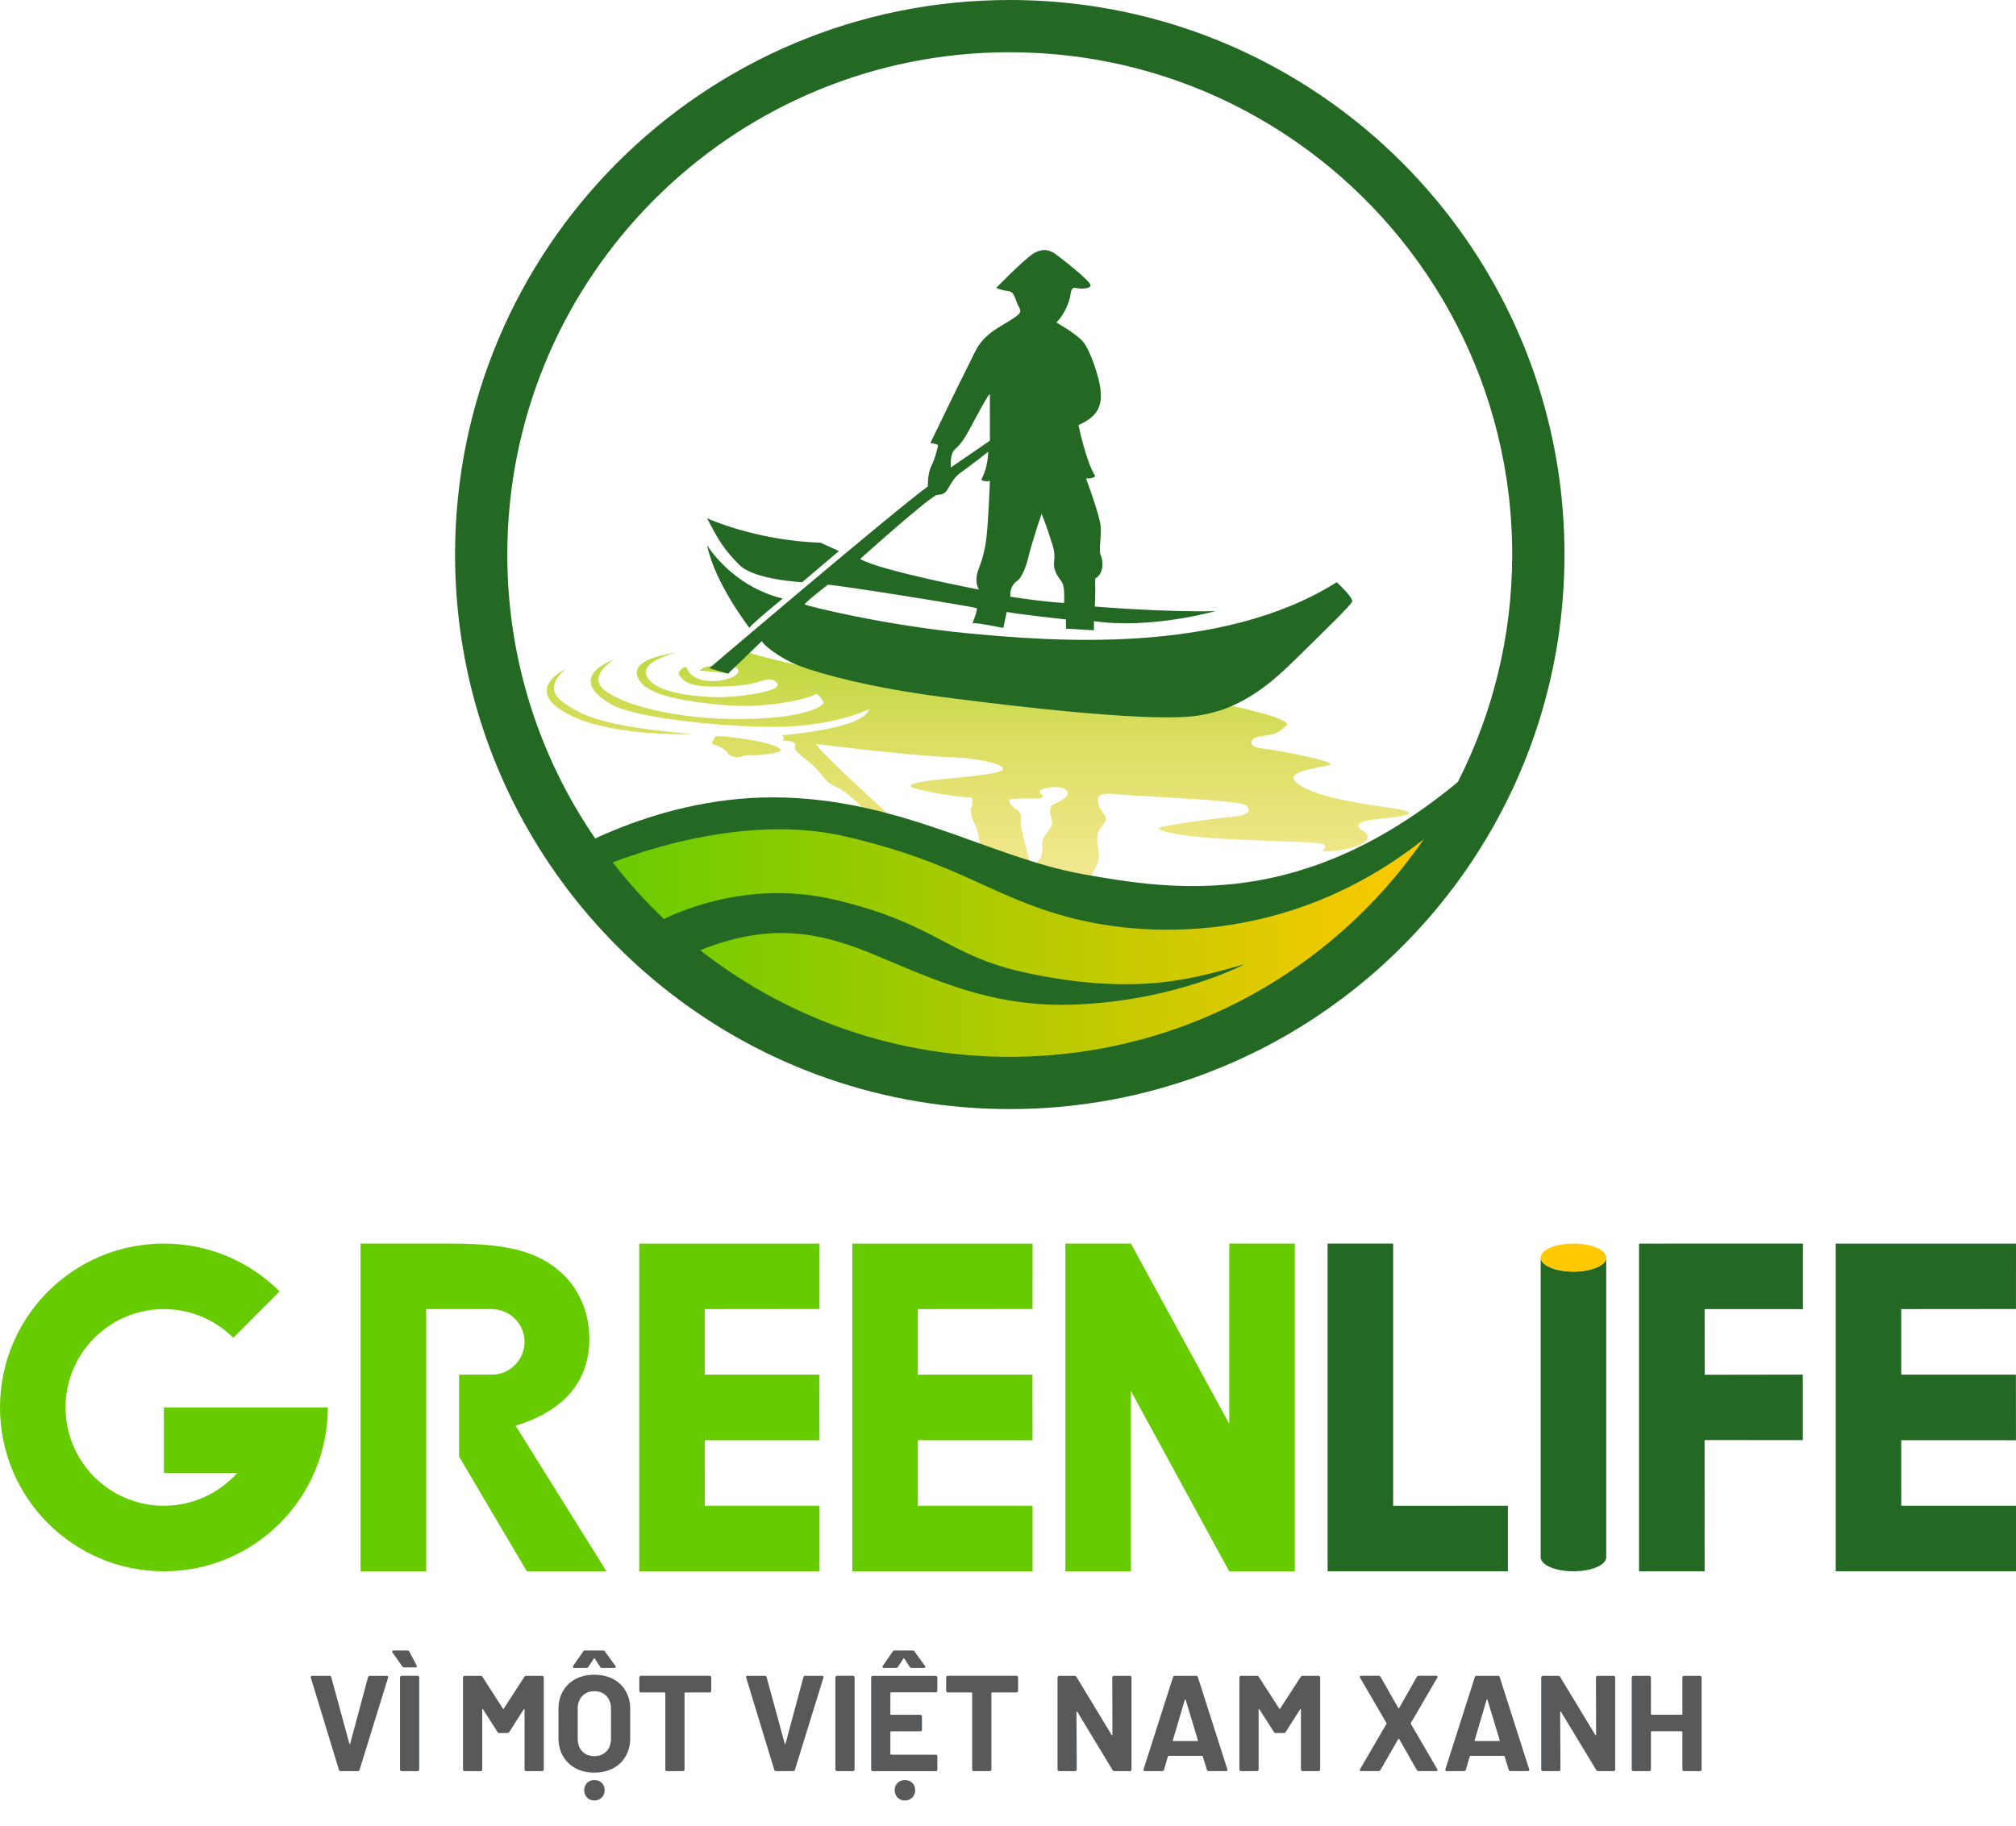
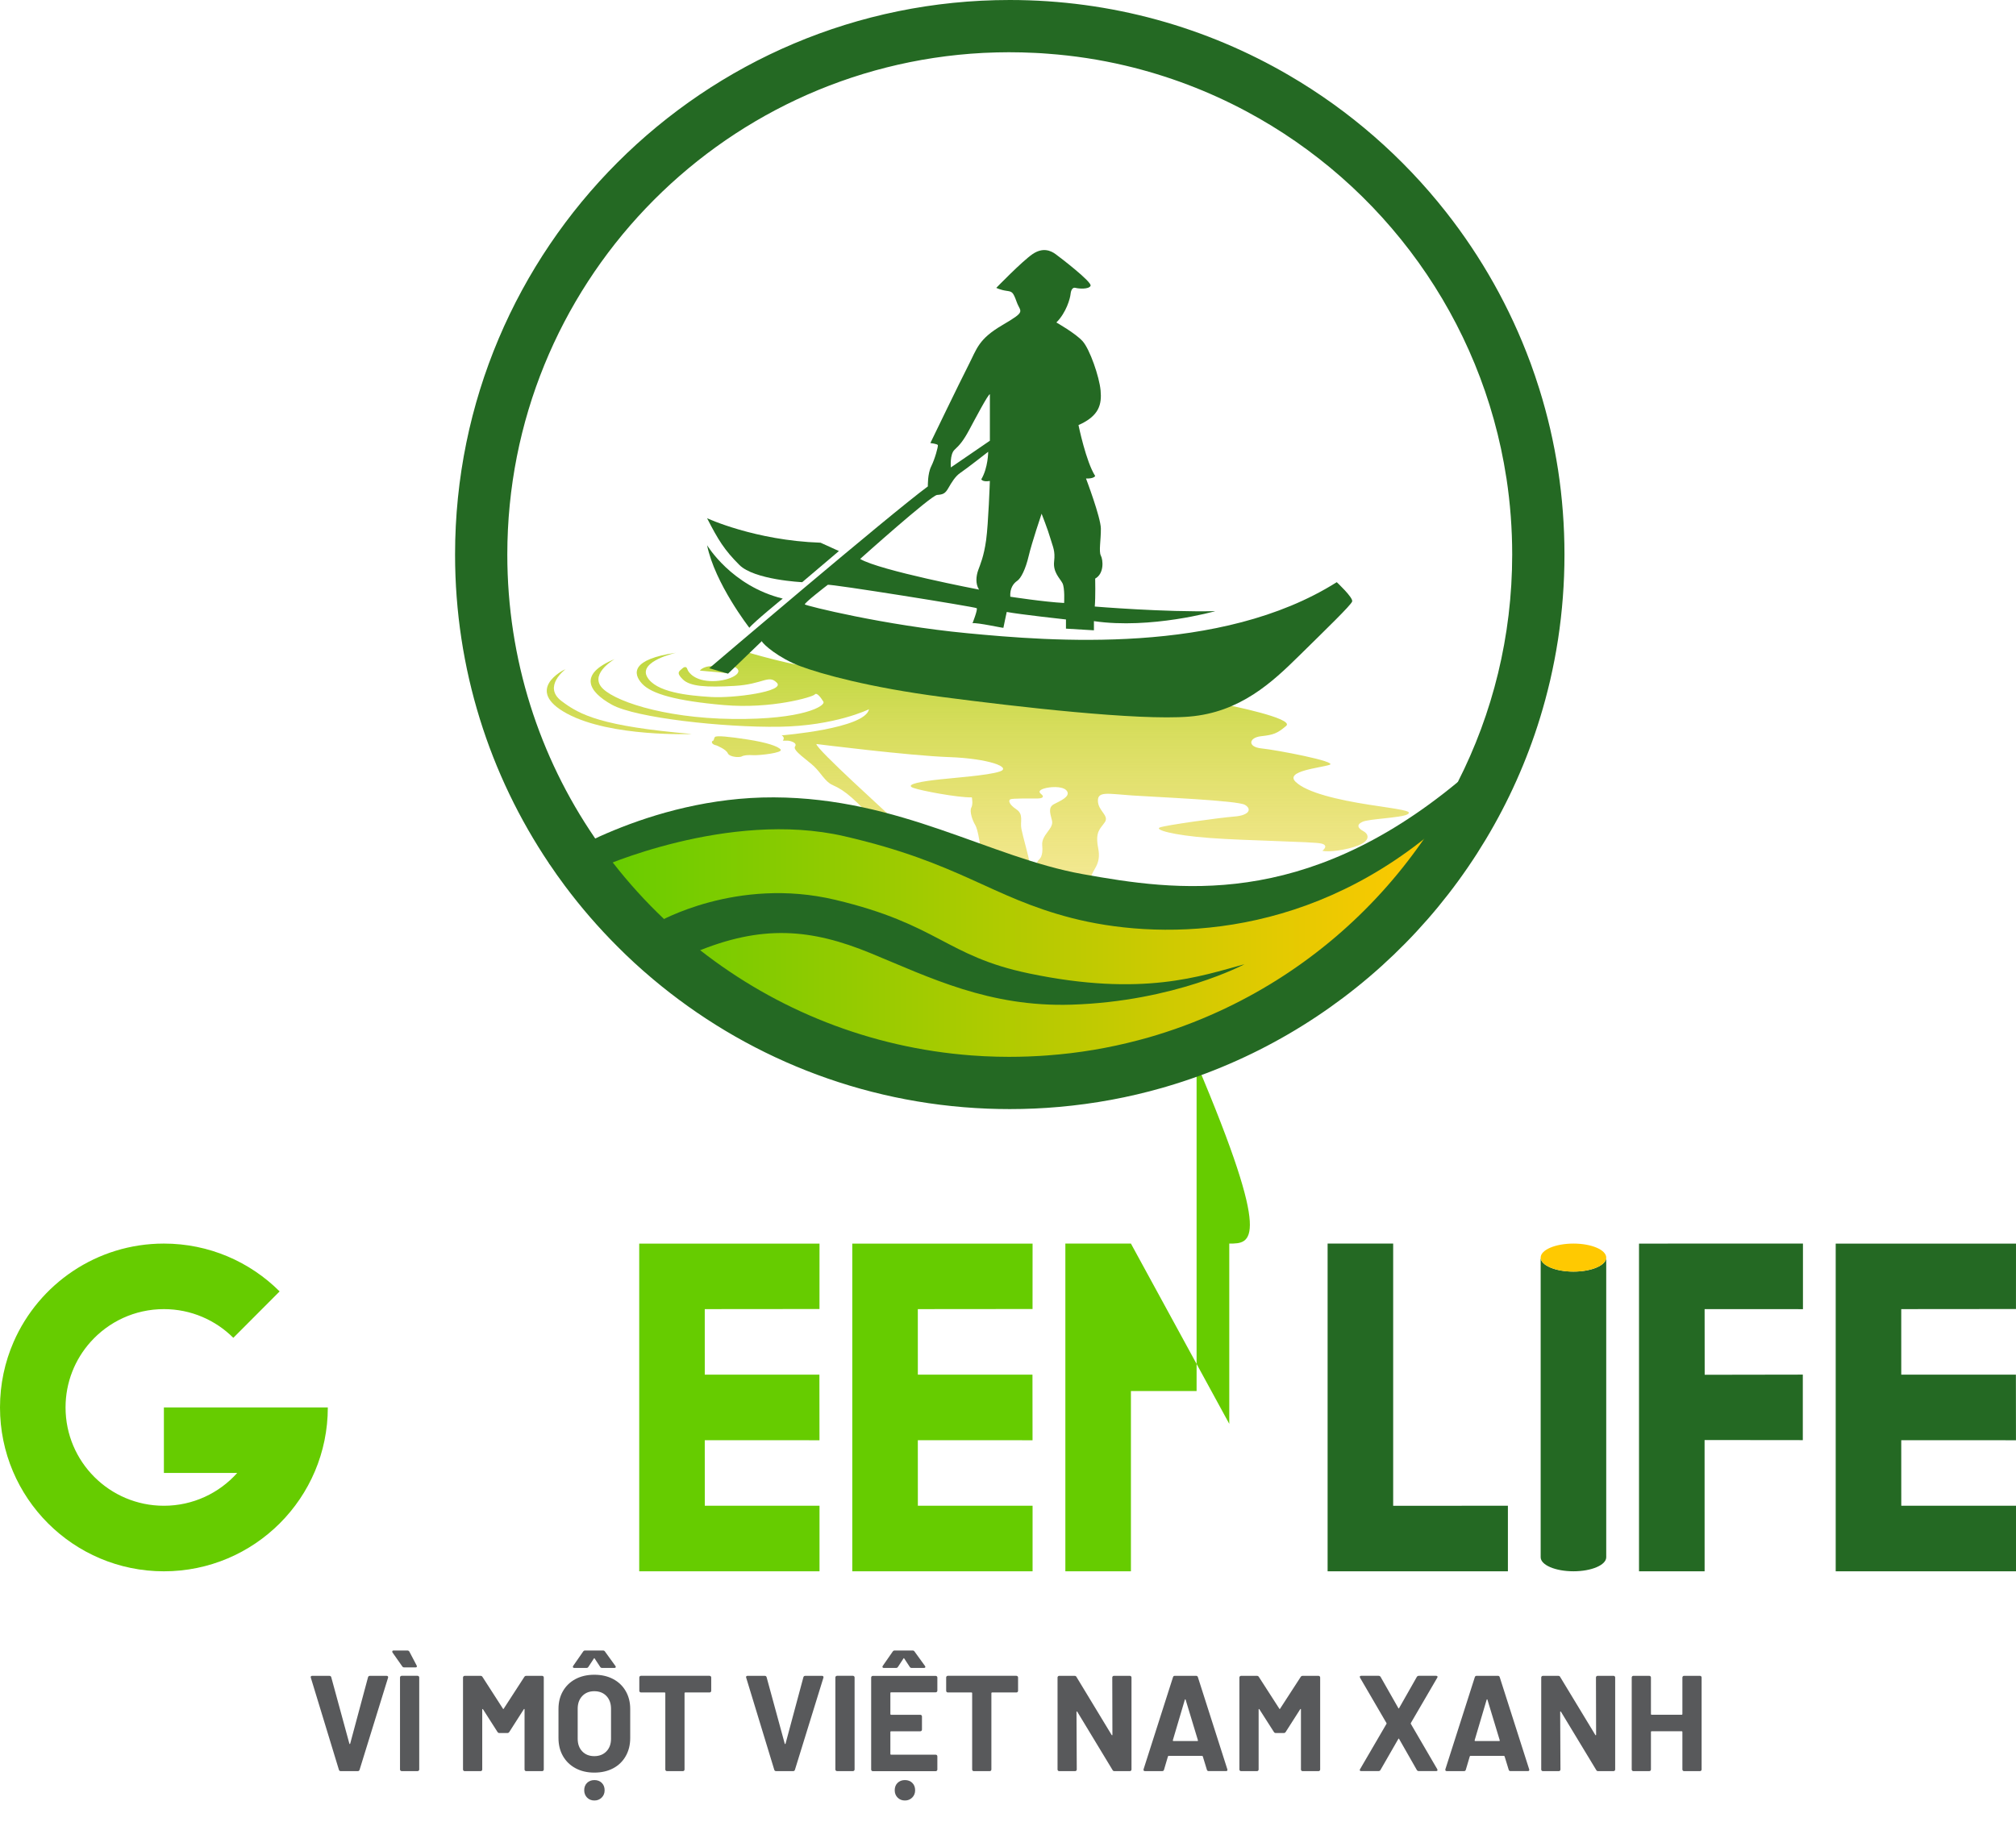
<svg xmlns="http://www.w3.org/2000/svg" version="1.1" id="Layer_1" x="0px" y="0px" viewBox="0 0 1124.19 1018.47" style="enable-background:new 0 0 1124.19 1018.47;" xml:space="preserve">
  <style type="text/css"> .st0{fill:#FFFFFF;} .st1{fill:#78993D;} .st2{fill:#246923;} .st3{fill:#FFC901;} .st4{fill:#66CC00;} .st5{fill:url(#SVGID_1_);} .st6{fill:url(#SVGID_00000028302793305318944140000011335408435908107168_);} .st7{fill:url(#SVGID_00000089541584776351451100000014444044723170130050_);} .st8{fill:url(#SVGID_00000001633571814328211300000009949794880075121318_);} .st9{fill:url(#SVGID_00000169547363210710250020000012251358144442628784_);} .st10{fill:none;} .st11{fill:url(#SVGID_00000069373807484148264420000007650839577118343599_);} .st12{fill:url(#SVGID_00000045621110722699631080000002813983663220027819_);} .st13{fill:url(#SVGID_00000158020685480944505350000012990642254120149652_);} .st14{fill:url(#SVGID_00000002383005064232419090000000395572189557919131_);} .st15{fill:url(#SVGID_00000115487242994545553920000003588501556940981386_);} .st16{fill:url(#SVGID_00000131360461623833332080000008327398419410820261_);} .st17{fill:url(#SVGID_00000065765589114279804870000012188958849205141666_);} .st18{fill:#58595B;} .st19{fill:url(#SVGID_00000101069133905690330050000003683363357405161132_);} .st20{fill:url(#SVGID_00000012470100781334561970000013809643971090741928_);} .st21{fill:url(#SVGID_00000126298311128284230140000017052433500623577993_);} .st22{fill:url(#SVGID_00000069384941148570098110000010740748727993138316_);} .st23{fill:url(#SVGID_00000072241178227962979030000001707715372571897241_);} .st24{fill:url(#SVGID_00000052072796478856062140000011505370067675232143_);} .st25{fill:url(#SVGID_00000132793747318328172410000017516809461565785244_);} .st26{fill:url(#SVGID_00000009584452707274734460000002262964159307437449_);} .st27{fill:url(#SVGID_00000179631734670076400440000015690563590272415934_);} .st28{fill:url(#SVGID_00000096023253950141032110000014667993871015561097_);} .st29{fill:url(#SVGID_00000165221695592270798720000014973687485898117297_);} .st30{fill:url(#SVGID_00000103259523535132225030000008892855495355633793_);} .st31{fill:none;stroke:#000000;stroke-width:2;stroke-miterlimit:10;} .st32{fill:#FFFFFF;stroke:#231F20;stroke-width:2;stroke-miterlimit:10;} .st33{fill:url(#SVGID_00000033346606483091173520000010681024132778474901_);} .st34{fill:url(#SVGID_00000146487125111407681610000013199766427425247917_);} .st35{fill:url(#SVGID_00000134947244781933722930000013874030660391679881_);} .st36{fill:url(#SVGID_00000179627765930258135010000016889464758573861772_);} .st37{fill:url(#SVGID_00000142878194849180664640000002778909470072163253_);} .st38{fill:url(#SVGID_00000182512334616770919630000007550564045627868829_);} .st39{fill:url(#SVGID_00000117648689173605381740000012327174777100554427_);} .st40{fill:url(#SVGID_00000112617034812697894900000005374994685322592914_);} .st41{fill:url(#SVGID_00000084524487870165705700000010902023628084394895_);} .st42{fill:url(#SVGID_00000042013853827916575800000003121076048808617398_);} .st43{fill:url(#SVGID_00000116233379811800366450000004473792324083208613_);} .st44{fill:url(#SVGID_00000023255356635010247920000005330148625294748595_);} .st45{fill:url(#SVGID_00000093880370169333291130000003032445461778217899_);} .st46{fill:url(#SVGID_00000057122063092346267770000008408709085942189744_);} .st47{fill:url(#SVGID_00000152224032145082433840000001873701145614391696_);} .st48{fill:url(#SVGID_00000135650701902106993630000000505761451483396227_);} .st49{fill:#231F20;} .st50{fill:url(#SVGID_00000010269246096221030230000017818619324684065705_);} .st51{fill:url(#SVGID_00000142175692635495675120000001343570643545806253_);} .st52{fill:url(#SVGID_00000164495372051746168640000016200942194151263649_);} .st53{fill:url(#SVGID_00000072267991484925139740000002205682618136601784_);} .st54{fill:url(#SVGID_00000024691011901042390770000014867465290922514612_);} .st55{fill:url(#SVGID_00000075125021576949589890000016258746984953950116_);} .st56{fill:url(#SVGID_00000116233664165078710640000001340842497805617577_);} .st57{fill:url(#SVGID_00000036970377702546681680000006932977990415797144_);} .st58{fill:url(#SVGID_00000018227767753032865160000002635473149312492715_);} .st59{fill:url(#SVGID_00000036973953940057081800000008396763963848561030_);} .st60{fill:url(#SVGID_00000116199577810100477900000001141981032614520196_);} .st61{fill:url(#SVGID_00000067943465748023951040000007113353761198507399_);} .st62{fill:url(#SVGID_00000075146815604183897660000015134093800774403244_);} .st63{fill:url(#SVGID_00000144307380874496543830000014709617421136827834_);} .st64{fill:url(#SVGID_00000042731147511873815690000009399509260195573633_);} .st65{fill:url(#SVGID_00000155861505187004834680000014857818963087698363_);} .st66{fill:url(#SVGID_00000088828035116025846750000000772334390291133345_);} .st67{fill:url(#SVGID_00000010276009825140392780000002529693078543145633_);} .st68{fill:url(#SVGID_00000087408686799129201840000013103934427064990882_);} .st69{fill:url(#SVGID_00000012442622812852052320000015554300686687930263_);} .st70{fill:url(#SVGID_00000065793707197918437420000014153765479701878944_);} .st71{fill:url(#SVGID_00000007407194166941556420000010576679425912291735_);} .st72{fill:url(#SVGID_00000083770726830128460490000015350002970257927613_);} .st73{fill:url(#SVGID_00000051365317790021954610000015934040702837391507_);} .st74{fill:url(#SVGID_00000090984148755669947390000007025560703347370159_);} .st75{fill:url(#SVGID_00000026848716198900330400000017493617127415441819_);} .st76{fill:url(#SVGID_00000145056446090975279050000010278429827282787727_);} .st77{fill:url(#SVGID_00000152223340217735123610000006137801814718670768_);} .st78{fill:url(#SVGID_00000132069767143953025310000002902886202387136181_);} .st79{fill:url(#SVGID_00000074434470909648565110000013216393564335700889_);} .st80{fill:url(#SVGID_00000140701834512018096550000008610333729031460486_);} .st81{fill:url(#SVGID_00000092436507003679967760000017176969997751517586_);} .st82{fill:url(#SVGID_00000086657101121650817900000005929316073829364917_);} .st83{fill:url(#SVGID_00000077321469501597028270000004689851464377665940_);} .st84{fill:url(#SVGID_00000122707084441989612060000003245437160385809070_);} .st85{fill:url(#SVGID_00000070815724468237593310000005895191153198037666_);} .st86{fill:url(#SVGID_00000000915331104241063180000003439754511272873659_);} .st87{fill:url(#SVGID_00000171697740562854382910000015661785393686274179_);} .st88{fill:url(#SVGID_00000005978386467461267080000002072954493769626533_);} .st89{fill:url(#SVGID_00000129192580493768915650000013061065803549237898_);} .st90{fill:url(#SVGID_00000039853228290892376260000014156553303512685990_);} .st91{fill:url(#SVGID_00000046336184280700224910000009690218410433668780_);} .st92{fill:url(#SVGID_00000037670327795495638420000004919053061804214438_);} .st93{fill:url(#SVGID_00000010313012082785596790000015343781494542944435_);} .st94{fill:url(#SVGID_00000165201230587924437060000011132656128586353329_);} .st95{fill:url(#SVGID_00000175313473986102810660000011284177881380769968_);} .st96{fill:#78993D;stroke:#FFFFFF;stroke-width:10;stroke-linecap:round;stroke-linejoin:round;stroke-miterlimit:10;} .st97{fill:#246923;stroke:#FFFFFF;stroke-width:12;stroke-linecap:round;stroke-linejoin:round;stroke-miterlimit:10;} .st98{fill:#FFC901;stroke:#FFFFFF;stroke-width:12;stroke-linecap:round;stroke-linejoin:round;stroke-miterlimit:10;} .st99{fill:#66CC00;stroke:#FFFFFF;stroke-width:12;stroke-linecap:round;stroke-linejoin:round;stroke-miterlimit:10;} </style>
  <g>
    <g>
      <path class="st18" d="M188.98,987.14l-15.64-51.32l-0.08-0.3c0-0.51,0.28-0.76,0.83-0.76h9.57c0.56,0,0.91,0.25,1.06,0.76 l10.1,37.05c0.05,0.15,0.13,0.23,0.23,0.23s0.18-0.08,0.23-0.23l9.95-37.05c0.15-0.51,0.5-0.76,1.06-0.76h9.34 c0.3,0,0.53,0.1,0.68,0.3c0.15,0.2,0.18,0.46,0.08,0.76l-15.87,51.32c-0.15,0.51-0.48,0.76-0.99,0.76h-9.57 C189.46,987.9,189.13,987.64,188.98,987.14z" />
      <path class="st18" d="M232.48,929.44c0,0.41-0.25,0.61-0.76,0.61h-6.38c-0.46,0-0.81-0.2-1.06-0.61l-5.39-7.67 c-0.1-0.15-0.15-0.33-0.15-0.53c0-0.4,0.25-0.61,0.76-0.61h7.67c0.5,0,0.88,0.23,1.14,0.68l4.02,7.67 C232.42,929.19,232.48,929.34,232.48,929.44z M223.33,987.63c-0.18-0.18-0.27-0.39-0.27-0.65v-51.32c0-0.25,0.09-0.47,0.27-0.65 c0.18-0.18,0.39-0.27,0.65-0.27h8.88c0.25,0,0.47,0.09,0.65,0.27c0.18,0.18,0.27,0.39,0.27,0.65v51.32c0,0.25-0.09,0.47-0.27,0.65 c-0.18,0.18-0.39,0.27-0.65,0.27h-8.88C223.72,987.9,223.5,987.81,223.33,987.63z" />
      <path class="st18" d="M293.43,934.76h8.88c0.25,0,0.47,0.09,0.65,0.27c0.18,0.18,0.27,0.39,0.27,0.65v51.32 c0,0.25-0.09,0.47-0.27,0.65c-0.18,0.18-0.39,0.27-0.65,0.27h-8.88c-0.25,0-0.47-0.09-0.65-0.27c-0.18-0.18-0.27-0.39-0.27-0.65 v-33.48c0-0.2-0.05-0.3-0.15-0.3s-0.2,0.08-0.3,0.23l-8.05,12.6c-0.25,0.41-0.61,0.61-1.06,0.61h-4.48c-0.46,0-0.81-0.2-1.06-0.61 l-8.05-12.6c-0.1-0.15-0.2-0.21-0.3-0.19c-0.1,0.03-0.15,0.14-0.15,0.34v33.4c0,0.25-0.09,0.47-0.27,0.65 c-0.18,0.18-0.39,0.27-0.65,0.27h-8.88c-0.25,0-0.47-0.09-0.65-0.27c-0.18-0.18-0.27-0.39-0.27-0.65v-51.32 c0-0.25,0.09-0.47,0.27-0.65c0.18-0.18,0.39-0.27,0.65-0.27H268c0.46,0,0.81,0.2,1.06,0.61l11.39,17.69c0.15,0.3,0.3,0.3,0.46,0 l11.46-17.69C292.62,934.96,292.98,934.76,293.43,934.76z" />
      <path class="st18" d="M320.95,986.3c-3.01-1.62-5.35-3.88-7.02-6.79c-1.67-2.91-2.5-6.26-2.5-10.06V953.2 c0-3.74,0.83-7.06,2.5-9.94s4.01-5.12,7.02-6.72c3.01-1.59,6.49-2.39,10.44-2.39c4,0,7.5,0.8,10.51,2.39 c3.01,1.59,5.35,3.83,7.02,6.72c1.67,2.88,2.51,6.2,2.51,9.94v16.25c0,3.8-0.83,7.16-2.51,10.1c-1.67,2.94-4.01,5.2-7.02,6.79 c-3.01,1.59-6.52,2.39-10.51,2.39C327.44,988.73,323.96,987.92,320.95,986.3z M319.51,930.01c-0.13-0.23-0.09-0.49,0.11-0.8 l5.54-7.97c0.25-0.4,0.61-0.61,1.06-0.61h10.1c0.46,0,0.81,0.2,1.06,0.61l5.77,7.97c0.15,0.2,0.23,0.38,0.23,0.53 c0,0.41-0.28,0.61-0.83,0.61h-6.83c-0.46,0-0.81-0.2-1.06-0.61l-3.04-4.63c-0.15-0.3-0.3-0.3-0.46,0l-3.04,4.63 c-0.25,0.41-0.61,0.61-1.06,0.61h-6.83C319.88,930.35,319.64,930.24,319.51,930.01z M338.15,976.89c1.72-1.77,2.58-4.12,2.58-7.06 v-16.7c0-2.93-0.85-5.3-2.54-7.1c-1.7-1.8-3.96-2.7-6.79-2.7c-2.78,0-5.02,0.9-6.72,2.7c-1.7,1.8-2.54,4.16-2.54,7.1v16.7 c0,2.94,0.85,5.29,2.54,7.06c1.69,1.77,3.93,2.66,6.72,2.66S336.43,978.66,338.15,976.89z M327.37,1002.66 c-1.06-1.09-1.59-2.44-1.59-4.06c0-1.72,0.53-3.1,1.59-4.14c1.06-1.04,2.43-1.56,4.1-1.56s3.04,0.52,4.1,1.56 c1.06,1.04,1.59,2.42,1.59,4.14c0,1.62-0.54,2.97-1.63,4.06c-1.09,1.09-2.44,1.63-4.06,1.63 C329.8,1004.29,328.43,1003.75,327.37,1002.66z" />
      <path class="st18" d="M396.33,935.02c0.18,0.18,0.27,0.39,0.27,0.65v7.44c0,0.25-0.09,0.47-0.27,0.65 c-0.18,0.18-0.39,0.27-0.64,0.27H382.1c-0.25,0-0.38,0.13-0.38,0.38v42.59c0,0.25-0.09,0.47-0.27,0.65 c-0.18,0.18-0.39,0.27-0.65,0.27h-8.88c-0.25,0-0.47-0.09-0.65-0.27c-0.18-0.18-0.27-0.39-0.27-0.65V944.4 c0-0.25-0.13-0.38-0.38-0.38h-13.21c-0.25,0-0.47-0.09-0.64-0.27c-0.18-0.18-0.27-0.39-0.27-0.65v-7.44 c0-0.25,0.09-0.47,0.27-0.65c0.18-0.18,0.39-0.27,0.64-0.27h38.26C395.94,934.76,396.16,934.85,396.33,935.02z" />
      <path class="st18" d="M431.75,987.14l-15.64-51.32l-0.08-0.3c0-0.51,0.28-0.76,0.83-0.76h9.57c0.56,0,0.91,0.25,1.06,0.76 l10.1,37.05c0.05,0.15,0.13,0.23,0.23,0.23s0.18-0.08,0.23-0.23l9.95-37.05c0.15-0.51,0.5-0.76,1.06-0.76h9.34 c0.3,0,0.53,0.1,0.68,0.3c0.15,0.2,0.18,0.46,0.08,0.76l-15.87,51.32c-0.15,0.51-0.48,0.76-0.99,0.76h-9.57 C432.23,987.9,431.9,987.64,431.75,987.14z" />
      <path class="st18" d="M466.1,987.63c-0.18-0.18-0.27-0.39-0.27-0.65v-51.32c0-0.25,0.09-0.47,0.27-0.65 c0.18-0.18,0.39-0.27,0.65-0.27h8.88c0.25,0,0.47,0.09,0.65,0.27c0.18,0.18,0.27,0.39,0.27,0.65v51.32c0,0.25-0.09,0.47-0.27,0.65 c-0.18,0.18-0.39,0.27-0.65,0.27h-8.88C466.49,987.9,466.27,987.81,466.1,987.63z" />
      <path class="st18" d="M522.43,943.68c-0.18,0.18-0.39,0.27-0.65,0.27h-24.9c-0.25,0-0.38,0.13-0.38,0.38v11.77 c0,0.25,0.13,0.38,0.38,0.38h16.32c0.25,0,0.47,0.09,0.65,0.27c0.18,0.18,0.27,0.39,0.27,0.65v7.36c0,0.25-0.09,0.47-0.27,0.65 c-0.18,0.18-0.39,0.27-0.65,0.27h-16.32c-0.25,0-0.38,0.13-0.38,0.38v12.3c0,0.25,0.13,0.38,0.38,0.38h24.9 c0.25,0,0.47,0.09,0.65,0.27c0.18,0.18,0.27,0.39,0.27,0.65v7.36c0,0.25-0.09,0.47-0.27,0.65c-0.18,0.18-0.39,0.27-0.65,0.27 h-35.07c-0.25,0-0.47-0.09-0.65-0.27c-0.18-0.18-0.27-0.39-0.27-0.65v-51.32c0-0.25,0.09-0.47,0.27-0.65 c0.18-0.18,0.39-0.27,0.65-0.27h35.07c0.25,0,0.47,0.09,0.65,0.27c0.18,0.18,0.27,0.39,0.27,0.65v7.36 C522.69,943.29,522.6,943.5,522.43,943.68z M492.14,930.01c-0.13-0.23-0.09-0.49,0.11-0.8l5.54-7.97c0.25-0.4,0.61-0.61,1.06-0.61 h10.1c0.46,0,0.81,0.2,1.06,0.61l5.77,7.97c0.15,0.2,0.23,0.38,0.23,0.53c0,0.41-0.28,0.61-0.83,0.61h-6.83 c-0.46,0-0.81-0.2-1.06-0.61l-3.04-4.63c-0.15-0.3-0.3-0.3-0.46,0l-3.04,4.63c-0.25,0.41-0.61,0.61-1.06,0.61h-6.83 C492.5,930.35,492.26,930.24,492.14,930.01z M500.52,1002.66c-1.06-1.09-1.59-2.44-1.59-4.06c0-1.72,0.53-3.1,1.59-4.14 c1.06-1.04,2.43-1.56,4.1-1.56c1.67,0,3.04,0.52,4.1,1.56c1.06,1.04,1.59,2.42,1.59,4.14c0,1.62-0.54,2.97-1.63,4.06 c-1.09,1.09-2.44,1.63-4.06,1.63C502.95,1004.29,501.59,1003.75,500.52,1002.66z" />
      <path class="st18" d="M567.44,935.02c0.18,0.18,0.27,0.39,0.27,0.65v7.44c0,0.25-0.09,0.47-0.27,0.65 c-0.18,0.18-0.39,0.27-0.64,0.27h-13.59c-0.25,0-0.38,0.13-0.38,0.38v42.59c0,0.25-0.09,0.47-0.27,0.65 c-0.18,0.18-0.39,0.27-0.65,0.27h-8.88c-0.25,0-0.47-0.09-0.65-0.27c-0.18-0.18-0.27-0.39-0.27-0.65V944.4 c0-0.25-0.13-0.38-0.38-0.38h-13.21c-0.25,0-0.47-0.09-0.64-0.27c-0.18-0.18-0.27-0.39-0.27-0.65v-7.44 c0-0.25,0.09-0.47,0.27-0.65c0.18-0.18,0.39-0.27,0.64-0.27h38.26C567.05,934.76,567.27,934.85,567.44,935.02z" />
      <path class="st18" d="M620.51,935.02c0.18-0.18,0.39-0.27,0.65-0.27h8.88c0.25,0,0.47,0.09,0.65,0.27 c0.18,0.18,0.27,0.39,0.27,0.65v51.32c0,0.25-0.09,0.47-0.27,0.65c-0.18,0.18-0.39,0.27-0.65,0.27h-8.58 c-0.51,0-0.86-0.2-1.06-0.61l-19.66-32.49c-0.1-0.15-0.2-0.21-0.3-0.19c-0.1,0.03-0.15,0.14-0.15,0.34l0.15,32.04 c0,0.25-0.09,0.47-0.27,0.65c-0.18,0.18-0.39,0.27-0.65,0.27h-8.88c-0.25,0-0.47-0.09-0.65-0.27c-0.18-0.18-0.27-0.39-0.27-0.65 v-51.32c0-0.25,0.09-0.47,0.27-0.65c0.18-0.18,0.39-0.27,0.65-0.27h8.58c0.5,0,0.86,0.2,1.06,0.61l19.59,32.34 c0.1,0.15,0.2,0.22,0.3,0.19c0.1-0.02,0.15-0.14,0.15-0.34l-0.08-31.88C620.24,935.42,620.33,935.2,620.51,935.02z" />
      <path class="st18" d="M673,987.14l-2.28-7.44c-0.1-0.2-0.23-0.3-0.38-0.3h-18.67c-0.15,0-0.28,0.1-0.38,0.3l-2.2,7.44 c-0.15,0.51-0.48,0.76-0.99,0.76h-9.64c-0.3,0-0.53-0.09-0.68-0.27c-0.15-0.18-0.18-0.44-0.08-0.8l16.4-51.32 c0.15-0.51,0.48-0.76,0.99-0.76H667c0.5,0,0.83,0.25,0.99,0.76l16.4,51.32c0.05,0.1,0.08,0.23,0.08,0.38 c0,0.46-0.28,0.68-0.83,0.68h-9.64C673.48,987.9,673.15,987.64,673,987.14z M654.33,971.12h13.36c0.3,0,0.4-0.15,0.3-0.46 l-6.83-22.55c-0.05-0.2-0.13-0.29-0.23-0.27c-0.1,0.03-0.18,0.11-0.23,0.27l-6.68,22.55 C653.97,970.97,654.07,971.12,654.33,971.12z" />
      <path class="st18" d="M726.37,934.76h8.88c0.25,0,0.47,0.09,0.65,0.27c0.18,0.18,0.27,0.39,0.27,0.65v51.32 c0,0.25-0.09,0.47-0.27,0.65c-0.18,0.18-0.39,0.27-0.65,0.27h-8.88c-0.25,0-0.47-0.09-0.65-0.27c-0.18-0.18-0.27-0.39-0.27-0.65 v-33.48c0-0.2-0.05-0.3-0.15-0.3s-0.2,0.08-0.3,0.23l-8.05,12.6c-0.25,0.41-0.61,0.61-1.06,0.61h-4.48c-0.46,0-0.81-0.2-1.06-0.61 l-8.05-12.6c-0.1-0.15-0.2-0.21-0.3-0.19c-0.1,0.03-0.15,0.14-0.15,0.34v33.4c0,0.25-0.09,0.47-0.27,0.65 c-0.18,0.18-0.39,0.27-0.65,0.27h-8.88c-0.25,0-0.47-0.09-0.65-0.27c-0.18-0.18-0.27-0.39-0.27-0.65v-51.32 c0-0.25,0.09-0.47,0.27-0.65c0.18-0.18,0.39-0.27,0.65-0.27h8.88c0.46,0,0.81,0.2,1.06,0.61l11.39,17.69c0.15,0.3,0.3,0.3,0.46,0 l11.46-17.69C725.56,934.96,725.91,934.76,726.37,934.76z" />
      <path class="st18" d="M758.33,987.59c-0.15-0.2-0.13-0.46,0.08-0.76l14.73-25.28c0.1-0.15,0.1-0.3,0-0.46l-14.73-25.28l-0.15-0.46 c0-0.4,0.28-0.61,0.83-0.61h9.64c0.5,0,0.88,0.2,1.14,0.61l9.87,17.38c0.15,0.3,0.3,0.3,0.46,0l9.87-17.38 c0.25-0.4,0.63-0.61,1.14-0.61h9.57c0.35,0,0.61,0.1,0.76,0.3c0.15,0.2,0.13,0.46-0.08,0.76l-14.73,25.28 c-0.05,0.15-0.05,0.3,0,0.46l14.73,25.28l0.15,0.46c0,0.41-0.28,0.61-0.83,0.61h-9.57c-0.51,0-0.89-0.2-1.14-0.61l-9.87-17.31 c-0.15-0.3-0.3-0.3-0.46,0l-9.95,17.31c-0.25,0.41-0.63,0.61-1.14,0.61h-9.57C758.73,987.9,758.48,987.8,758.33,987.59z" />
      <path class="st18" d="M841.3,987.14l-2.28-7.44c-0.1-0.2-0.23-0.3-0.38-0.3h-18.67c-0.15,0-0.28,0.1-0.38,0.3l-2.2,7.44 c-0.15,0.51-0.48,0.76-0.99,0.76h-9.64c-0.3,0-0.53-0.09-0.68-0.27c-0.15-0.18-0.18-0.44-0.08-0.8l16.4-51.32 c0.15-0.51,0.48-0.76,0.99-0.76h11.92c0.5,0,0.83,0.25,0.99,0.76l16.4,51.32c0.05,0.1,0.08,0.23,0.08,0.38 c0,0.46-0.28,0.68-0.83,0.68h-9.64C841.78,987.9,841.45,987.64,841.3,987.14z M822.63,971.12h13.36c0.3,0,0.4-0.15,0.3-0.46 l-6.83-22.55c-0.05-0.2-0.13-0.29-0.23-0.27c-0.1,0.03-0.18,0.11-0.23,0.27l-6.68,22.55 C822.27,970.97,822.37,971.12,822.63,971.12z" />
      <path class="st18" d="M890.23,935.02c0.18-0.18,0.39-0.27,0.65-0.27h8.88c0.25,0,0.47,0.09,0.65,0.27 c0.18,0.18,0.27,0.39,0.27,0.65v51.32c0,0.25-0.09,0.47-0.27,0.65c-0.18,0.18-0.39,0.27-0.65,0.27h-8.58 c-0.51,0-0.86-0.2-1.06-0.61l-19.66-32.49c-0.1-0.15-0.2-0.21-0.3-0.19c-0.1,0.03-0.15,0.14-0.15,0.34l0.15,32.04 c0,0.25-0.09,0.47-0.27,0.65c-0.18,0.18-0.39,0.27-0.65,0.27h-8.88c-0.25,0-0.47-0.09-0.65-0.27c-0.18-0.18-0.27-0.39-0.27-0.65 v-51.32c0-0.25,0.09-0.47,0.27-0.65c0.18-0.18,0.39-0.27,0.65-0.27h8.58c0.5,0,0.86,0.2,1.06,0.61l19.59,32.34 c0.1,0.15,0.2,0.22,0.3,0.19c0.1-0.02,0.15-0.14,0.15-0.34l-0.08-31.88C889.96,935.42,890.05,935.2,890.23,935.02z" />
      <path class="st18" d="M938.43,935.02c0.18-0.18,0.39-0.27,0.65-0.27h8.88c0.25,0,0.47,0.09,0.65,0.27 c0.18,0.18,0.27,0.39,0.27,0.65v51.32c0,0.25-0.09,0.47-0.27,0.65c-0.18,0.18-0.39,0.27-0.65,0.27h-8.88 c-0.25,0-0.47-0.09-0.65-0.27c-0.18-0.18-0.27-0.39-0.27-0.65v-20.95c0-0.25-0.13-0.38-0.38-0.38h-16.78 c-0.25,0-0.38,0.13-0.38,0.38v20.95c0,0.25-0.09,0.47-0.27,0.65c-0.18,0.18-0.39,0.27-0.65,0.27h-8.88 c-0.25,0-0.47-0.09-0.65-0.27c-0.18-0.18-0.27-0.39-0.27-0.65v-51.32c0-0.25,0.09-0.47,0.27-0.65c0.18-0.18,0.39-0.27,0.65-0.27 h8.88c0.25,0,0.47,0.09,0.65,0.27c0.18,0.18,0.27,0.39,0.27,0.65v20.42c0,0.25,0.13,0.38,0.38,0.38h16.78 c0.25,0,0.38-0.13,0.38-0.38v-20.42C938.17,935.42,938.26,935.2,938.43,935.02z" />
    </g>
    <g>
      <path class="st2" d="M1005.39,730.23c0-12.2,0-24.4,0-36.59c-30.47,0.01-60.94,0.01-91.42,0.02v182.79c12.19,0,24.39,0,36.58,0 c-0.01-24.41-0.01-48.81-0.02-73.22c18.26,0.02,36.52,0.04,54.78,0.06c0-12.18,0-24.37,0-36.55c-18.24,0.03-36.48,0.06-54.72,0.09 c-0.01-12.21-0.03-24.41-0.04-36.62C968.83,730.22,987.11,730.22,1005.39,730.23z" />
      <path class="st2" d="M776.88,839.92c0-48.76,0-97.51,0-146.27c-12.19,0-24.37,0-36.56,0v182.79h24.93h12.33 c21.09,0,42.19,0,63.28,0c0-12.19,0-24.38,0-36.57C819.52,839.89,798.2,839.91,776.88,839.92z" />
      <g>
        <path class="st2" d="M877.41,709.28c-10.1,0-18.28-3.5-18.28-7.82v167.16c0,4.32,8.18,7.82,18.28,7.82s18.28-3.5,18.28-7.82 V701.47C895.69,705.78,887.51,709.28,877.41,709.28z" />
        <ellipse class="st3" cx="877.41" cy="701.47" rx="18.28" ry="7.82" />
      </g>
      <path class="st4" d="M148.02,785.05L148.02,785.05l-56.63,0v0v27.23v9.32h40.88c-10.04,11.22-24.63,18.29-40.88,18.29 c-30.29,0-54.84-24.55-54.84-54.84c0-14.05,5.28-26.86,13.97-36.56c10.04-11.22,24.63-18.28,40.87-18.28 c15.12,0,28.8,6.12,38.72,16.01l25.82-25.89c-16.53-16.49-39.34-26.68-64.54-26.68c-37.48,0-69.69,22.56-83.79,54.84 C2.71,759.69,0,772.05,0,785.05c0,50.48,40.92,91.4,91.4,91.4s91.4-40.92,91.4-91.4H148.02z" />
      <path class="st2" d="M1124.17,730.15c0.01-12.16,0.01-24.33,0.02-36.49c-33.51,0-67.02,0-100.54,0c0,60.93,0,121.86,0,182.79 c33.51,0,67.02,0,100.54,0c0-12.19,0-24.37,0-36.56c-21.32,0-42.65,0-63.97,0c-0.01-12.19-0.01-24.37-0.02-36.56 c21.32,0.01,42.65,0.01,63.97,0.02c-0.01-12.2-0.03-24.4-0.04-36.6c-21.31,0.01-42.61,0.01-63.92,0.02c0-12.19,0-24.37-0.01-36.56 C1081.53,730.19,1102.85,730.17,1124.17,730.15z" />
      <path class="st4" d="M575.78,730.15c0.01-12.16,0.01-24.33,0.02-36.49c-33.51,0-67.02,0-100.54,0c0,60.93,0,121.86,0,182.79 c33.51,0,67.02,0,100.54,0c0-12.19,0-24.37,0-36.56c-21.32,0-42.65,0-63.97,0c-0.01-12.19-0.01-24.37-0.02-36.56 c21.32,0.01,42.65,0.01,63.97,0.02c-0.01-12.2-0.03-24.4-0.04-36.6c-21.31,0.01-42.61,0.01-63.92,0.02c0-12.19,0-24.37-0.01-36.56 C533.14,730.19,554.46,730.17,575.78,730.15z" />
      <path class="st4" d="M456.97,730.15c0.01-12.16,0.01-24.33,0.02-36.49c-33.51,0-67.02,0-100.54,0c0,60.93,0,121.86,0,182.79 c33.51,0,67.02,0,100.54,0c0-12.19,0-24.37,0-36.56c-21.32,0-42.65,0-63.97,0c-0.01-12.19-0.01-24.37-0.02-36.56 c21.32,0.01,42.65,0.01,63.97,0.02c-0.01-12.2-0.03-24.4-0.04-36.6c-21.31,0.01-42.61,0.01-63.92,0.02c0-12.19,0-24.37-0.01-36.56 C414.33,730.19,435.65,730.17,456.97,730.15z" />
      <g>
        <g>
-           <path class="st4" d="M287.53,795.24c27.12-8.39,41.11-24.69,41.11-48.62c0-15.54-6.55-29.28-17.3-38.19 c-14.27-11.95-33.35-14.78-60.47-14.78h-49.8v182.79c12.2-0.01,24.4-0.02,36.59-0.02c0-48.74,0-97.48,0-146.22 c12.23-0.01,24.45-0.01,36.68-0.02c0.06,0.01,0.13,0.02,0.21,0.03c9.91,0.17,17.96,8.33,17.96,18.27v0 c0,10.05-8.22,18.27-18.27,18.27h0c-0.26,0-0.52-0.01-0.77-0.02c-5.82,0.01-11.64,0.01-17.47,0.02c0,15.23-0.01,30.47-0.01,45.7 c12.59,21.33,25.18,42.65,37.77,63.98h44.42L287.53,795.24z" />
-         </g>
+           </g>
      </g>
-       <path class="st4" d="M685.48,693.65c0,33.51,0,67.03,0,100.54c-18.28-33.51-36.56-67.03-54.84-100.54c-12.19,0-24.37,0-36.56,0 v182.79c12.19,0,24.37,0,36.56,0c0-33.52,0-67.03,0-100.55c18.26,33.52,36.52,67.03,54.78,100.55c12.21,0,24.41,0,36.62,0 c0-60.93,0-121.86,0-182.8C709.85,693.65,697.67,693.65,685.48,693.65z" />
+       <path class="st4" d="M685.48,693.65c0,33.51,0,67.03,0,100.54c-18.28-33.51-36.56-67.03-54.84-100.54c-12.19,0-24.37,0-36.56,0 v182.79c12.19,0,24.37,0,36.56,0c0-33.52,0-67.03,0-100.55c12.21,0,24.41,0,36.62,0 c0-60.93,0-121.86,0-182.8C709.85,693.65,697.67,693.65,685.48,693.65z" />
    </g>
    <g>
      <g>
        <g>
          <g>
            <linearGradient id="SVGID_1_" gradientUnits="userSpaceOnUse" x1="345.328" y1="265.435" x2="345.328" y2="659.226">
              <stop offset="0" style="stop-color:#66CC00" />
              <stop offset="0.028" style="stop-color:#6ECC00;stop-opacity:0.972" />
              <stop offset="0.189" style="stop-color:#9ACB00;stop-opacity:0.811" />
              <stop offset="0.352" style="stop-color:#BFCA01;stop-opacity:0.648" />
              <stop offset="0.514" style="stop-color:#DBCA01;stop-opacity:0.486" />
              <stop offset="0.677" style="stop-color:#EFC901;stop-opacity:0.323" />
              <stop offset="0.839" style="stop-color:#FBC901;stop-opacity:0.162" />
              <stop offset="1" style="stop-color:#FFC901;stop-opacity:0" />
            </linearGradient>
            <path class="st5" d="M315.35,373.27c0,0-12.87,9.62-2.33,17.68s22.8,14.11,72.74,18.46c0,0-44.98,1.86-69.48-11.32 C291.78,384.91,314.27,373.58,315.35,373.27z" />
            <g>
              <linearGradient id="SVGID_00000134245491524555834290000000020893093645242510_" gradientUnits="userSpaceOnUse" x1="405.163" y1="265.435" x2="405.163" y2="659.226">
                <stop offset="0" style="stop-color:#66CC00" />
                <stop offset="0.028" style="stop-color:#6ECC00;stop-opacity:0.972" />
                <stop offset="0.189" style="stop-color:#9ACB00;stop-opacity:0.811" />
                <stop offset="0.352" style="stop-color:#BFCA01;stop-opacity:0.648" />
                <stop offset="0.514" style="stop-color:#DBCA01;stop-opacity:0.486" />
                <stop offset="0.677" style="stop-color:#EFC901;stop-opacity:0.323" />
                <stop offset="0.839" style="stop-color:#FBC901;stop-opacity:0.162" />
                <stop offset="1" style="stop-color:#FFC901;stop-opacity:0" />
              </linearGradient>
              <path style="fill:url(#SVGID_00000134245491524555834290000000020893093645242510_);" d="M403.72,371.87 c1.01-0.18,1.98-0.52,2.89-0.97C404.62,370.47,403.87,371.02,403.72,371.87z" />
              <linearGradient id="SVGID_00000168809346598688107560000016824903829681292182_" gradientUnits="userSpaceOnUse" x1="397.493" y1="265.435" x2="397.493" y2="659.226">
                <stop offset="0" style="stop-color:#66CC00" />
                <stop offset="0.028" style="stop-color:#6ECC00;stop-opacity:0.972" />
                <stop offset="0.189" style="stop-color:#9ACB00;stop-opacity:0.811" />
                <stop offset="0.352" style="stop-color:#BFCA01;stop-opacity:0.648" />
                <stop offset="0.514" style="stop-color:#DBCA01;stop-opacity:0.486" />
                <stop offset="0.677" style="stop-color:#EFC901;stop-opacity:0.323" />
                <stop offset="0.839" style="stop-color:#FBC901;stop-opacity:0.162" />
                <stop offset="1" style="stop-color:#FFC901;stop-opacity:0" />
              </linearGradient>
              <path style="fill:url(#SVGID_00000168809346598688107560000016824903829681292182_);" d="M400.65,371.88 c-7.92-1.41-10.39,2.17-10.39,2.17l14.46,1.34c0,0-1.26-2.14-1.01-3.51C402.73,372.04,401.71,372.07,400.65,371.88z" />
              <linearGradient id="SVGID_00000049940139351478531840000011544075403555509134_" gradientUnits="userSpaceOnUse" x1="557.482" y1="265.435" x2="557.482" y2="659.226">
                <stop offset="0" style="stop-color:#66CC00" />
                <stop offset="0.028" style="stop-color:#6ECC00;stop-opacity:0.972" />
                <stop offset="0.189" style="stop-color:#9ACB00;stop-opacity:0.811" />
                <stop offset="0.352" style="stop-color:#BFCA01;stop-opacity:0.648" />
                <stop offset="0.514" style="stop-color:#DBCA01;stop-opacity:0.486" />
                <stop offset="0.677" style="stop-color:#EFC901;stop-opacity:0.323" />
                <stop offset="0.839" style="stop-color:#FBC901;stop-opacity:0.162" />
                <stop offset="1" style="stop-color:#FFC901;stop-opacity:0" />
              </linearGradient>
              <path style="fill:url(#SVGID_00000049940139351478531840000011544075403555509134_);" d="M763.1,448.8 c-16.91-2.64-34.43-6.67-40.63-12.72c-6.2-6.05,13.8-7.75,18.92-9.46c5.12-1.71-29.78-8.37-37.84-9.15 c-8.06-0.78-7.29-6.05-0.31-6.82c6.98-0.78,9-1.55,13.96-5.74c4.96-4.19-32.57-11.63-32.57-11.63s-216.82-21.56-227.83-21.09 c-11.01,0.47-42.19-9-42.19-9s-3.21,5.35-8,7.71c0.59,0.13,1.28,0.34,2.11,0.66c8.11,3.15-1.55,8.37-11.32,8.37 s-13.49-4.65-14.11-6.67c-0.62-2.02-2.17-1.09-3.26,0c-1.09,1.09-3.26,1.86,0.78,5.74c4.03,3.88,12.87,4.5,28.85,3.58 c15.97-0.92,18.92-6.52,23.57-1.72c4.65,4.81-23.88,8.69-36.77,7.91c-12.89-0.78-30.96-2.64-35.65-11.32 c-4.69-8.69,16.13-13.34,16.13-13.34c-24.81,3.57-24.19,11.48-18.92,17.22c5.27,5.74,19.08,9.62,45.6,11.94 c26.52,2.33,49.63-4.5,50.72-5.89c1.09-1.4,3.41,1.71,4.81,4c1.4,2.29-11.17,10.11-50.56,9.65 c-39.39-0.47-67.93-10.55-73.51-18.15c-5.58-7.6,7.6-15.2,7.6-15.2c-20.32,8.37-14.58,18.15-1.4,25.44 c13.18,7.29,62.19,12.72,93.37,12.25c31.17-0.47,49.94-9.77,49.94-9.77c-2.17,10.86-48.7,14.58-48.7,14.58 c2.17,1.24,0.62,2.95,0.62,2.95s1.4,0,2.64,0s5.74,1.09,4.19,3.26c-1.55,2.17,6.98,7.6,10.7,11.17 c3.72,3.57,6.2,8.53,10.08,10.24c3.88,1.71,6.98,3.72,10.86,7.13c3.88,3.41,10.39,9.77,10.55,12.72 c0.16,2.95-0.47,3.57,5.74,6.36c6.2,2.79,7.44,4.5,6.51,6.36c-0.93,1.86-0.62,3.26,2.95,6.05c3.57,2.79,9.93,4.19,8.84,6.82 c-1.09,2.64,6.05,10.7,7.13,12.1c1.09,1.4,1.24,4.19-1.55,4.65c-2.79,0.47-1.55,2.79,3.88,9.93 c5.43,7.13,13.34,27.61,17.99,42.65c4.65,15.04,24.66,23.11,26.68,24.35c2.02,1.24-1.4,3.26-3.1,8.53 c-1.71,5.27-16.28,0.16-17.37,3.26c-1.09,3.1,26.83,23.88,32.88,24.5s30.71-16.13,32.1-17.99c1.4-1.86-5.74-3.26-9.31-4.5 c-3.57-1.24-5.43-2.02-5.27-4.65s-0.93-3.72-3.1-6.36c-2.17-2.64,0.16-4.03,7.75-9.62c7.6-5.58,11.63-15.35,13.34-24.19 c1.71-8.84-2.33-11.63-8.06-15.04c-5.74-3.41-2.95-6.36,1.55-11.01c4.5-4.65,3.88-7.91,2.33-11.17 c-1.55-3.26-0.78-4.19,1.24-8.37c2.02-4.19-1.24-4.96-0.47-10.24c0.78-5.27,6.05-7.44,4.19-16.91 c-1.86-9.46,1.24-10.86,3.72-14.58c2.48-3.72-3.72-6.2-3.88-11.79c-0.16-5.58,5.43-4.03,18.92-3.1 c13.49,0.93,59.09,2.79,63.12,5.27c4.03,2.48,2.17,5.89-6.05,6.51c-8.22,0.62-38.15,4.81-41.41,6.05 c-3.26,1.24,6.98,4.34,27.61,5.89c20.63,1.55,57.69,2.02,62.35,3.1c4.65,1.09,0.62,4.03,0.62,4.03 c3.26,0.93,13.34-0.31,20.01-2.95s6.05-6.2,2.95-7.91c-3.1-1.71-4.19-3.57-0.62-5.27c3.57-1.71,21.56-2.17,25.13-4.19 C788.38,452.22,780.01,451.44,763.1,448.8z M549.08,533.48c-1.71-0.16-10.55-19.39-22.49-36.76c0,0,22.18,17.53,22.49,18.61 C549.39,516.42,550.78,533.64,549.08,533.48z M557.48,430.35c-7.01,2.33-27.17,3.57-37.1,4.81 c-9.93,1.24-15.35,2.79-11.01,4.34c4.34,1.55,24.66,5.43,32.57,5.27c0,0,0.78,3.72-0.31,5.74c-1.09,2.02,0.62,7.13,2.17,9.62 c1.55,2.48,3.1,11.79,3.57,20.01c0.47,8.22,2.79,15.2,1.4,16.91c-1.4,1.71-1.71,2.02-0.78,4.03c0.93,2.02,0.31,5.89,0.31,5.89 s-11.32-10.55-15.2-13.96c-3.88-3.41-3.88-4.5-4.81-7.75c-0.93-3.26-5.12-6.51-11.32-9.46c-6.2-2.95-7.13-6.36-6.51-9.46 c0.62-3.1,0.52-3.88-3.15-5.35c-3.67-1.47-6.46-1.47-9.1-4.11c-2.64-2.64-43.27-39.24-42.96-41.88c0,0,51.65,6.51,73.82,7.29 C551.25,423.06,564.49,428.02,557.48,430.35z M587.85,448.49c-3.26,1.71-2.48,4.5-1.24,9.15c1.24,4.65-6.05,7.91-5.43,13.96 c0.62,6.05-1.55,7.6-1.55,7.6s0,0-0.93,1.09c-0.93,1.09-0.78,7.44-2.48,7.29c-1.71-0.16-2.02-6.05-2.02-6.05 c-0.62-4.04-3.88-15.2-4.65-19.23c-0.78-4.03,1.4-8.06-2.79-10.86c-4.19-2.79-4.5-4.96-3.41-5.58 c1.09-0.62,11.79-0.47,15.04-0.47c3.26,0,4.03-1.09,2.17-2.48c-1.86-1.4-0.62-2.64,2.95-3.41c3.57-0.78,10.08-0.93,11.63,2.02 C596.69,444.46,591.11,446.79,587.85,448.49z" />
            </g>
            <linearGradient id="SVGID_00000180341677276258782440000000813195370773885622_" gradientUnits="userSpaceOnUse" x1="416.2" y1="265.435" x2="416.2" y2="659.226">
              <stop offset="0" style="stop-color:#66CC00" />
              <stop offset="0.028" style="stop-color:#6ECC00;stop-opacity:0.972" />
              <stop offset="0.189" style="stop-color:#9ACB00;stop-opacity:0.811" />
              <stop offset="0.352" style="stop-color:#BFCA01;stop-opacity:0.648" />
              <stop offset="0.514" style="stop-color:#DBCA01;stop-opacity:0.486" />
              <stop offset="0.677" style="stop-color:#EFC901;stop-opacity:0.323" />
              <stop offset="0.839" style="stop-color:#FBC901;stop-opacity:0.162" />
              <stop offset="1" style="stop-color:#FFC901;stop-opacity:0" />
            </linearGradient>
            <path style="fill:url(#SVGID_00000180341677276258782440000000813195370773885622_);" d="M399.49,415.77 c0,0,5.41,2.15,6.34,4.36c0.93,2.21,6.51,2.5,7.79,1.8s3.37-0.87,6.57-0.7s16.58-1.28,15.12-3.14 c-1.45-1.86-7.85-3.95-18.26-5.58c-10.41-1.63-17.62-2.33-18.38-1.4c-0.76,0.93-0.35,1.86-1.22,2.15 C396.58,413.56,396.7,415.25,399.49,415.77z" />
          </g>
          <g>
            <path class="st2" d="M394.29,289.06c0,0,26.68,12.41,63.28,13.65l10.24,4.65l-20.47,17.37c0,0-26.68-1.24-35.05-9.62 C403.91,306.74,400.5,301.16,394.29,289.06z" />
            <path class="st2" d="M394.29,304.1c0,0,13.57,22.8,42.19,29.78c0,0-16.05,13.03-18.61,16.28 C417.87,350.16,398.64,325.5,394.29,304.1z" />
            <path class="st2" d="M745.42,324.73c-64.67,40.87-159.82,32.88-206.12,28.46c-46.29-4.42-90.03-15.35-90.5-16.05 c-0.47-0.7,11.86-10.24,12.79-10.93c0.93-0.7,82.35,12.33,83.05,13.03c0.7,0.7-2.33,8.38-2.33,8.38 c2.56-0.47,17.22,2.79,17.22,2.56s1.86-8.84,1.86-8.84c7.44,1.4,33.03,4.19,33.03,4.19v5.12l15.59,0.93v-5.12 c31.64,4.65,67.7-5.58,67.7-5.58c-27.92,0.7-67.23-2.56-67.23-2.56c0.47-5.35,0.23-15.59,0.23-15.59 c5.12-2.79,4.42-10.47,3.17-12.8c-1.25-2.33,0.08-8.84,0-15.12c-0.08-6.28-8.29-27.92-8.29-27.92c4.42,0.23,5.12-1.4,5.12-1.4 c-5.12-7.91-9.31-28.38-9.31-28.38c11.63-5.12,13.03-11.63,12.33-19.31c-0.7-7.68-6.05-23.03-10-27.45 c-3.95-4.42-14.66-10.47-14.66-10.47c5.58-5.58,7.68-13.49,7.91-15.82c0.23-2.33,1.16-3.95,2.79-3.49 c1.63,0.47,7.44,0.93,8.37-1.16s-16.98-15.82-19.54-17.68c-2.56-1.86-6.98-3.95-12.8,0c-5.82,3.95-20.24,18.84-20.24,18.84 s2.33,1.16,5.58,1.63c3.26,0.47,3.72,0.47,5.82,6.28c2.09,5.82,5.58,4.89-7.91,12.8c-13.49,7.91-14.19,13.03-19.08,22.57 c-4.89,9.54-21.17,43.27-21.17,43.27s3.96,0.47,4.19,1.16c0.23,0.7-1.63,7.68-3.72,11.86c-2.09,4.19-1.86,11.17-1.86,11.17 c-21.17,15.59-121.9,101.43-121.9,101.43l10.47,3.02l18.84-18.15c0.47,1.63,9.54,9.54,21.4,13.96 c11.86,4.42,38.39,11.86,79.33,17.22c40.94,5.35,108.87,13.26,137.49,10.93c28.61-2.33,46.53-19.31,61.42-33.97 c14.89-14.66,28.85-28.15,29.55-30.24C754.73,333.41,745.42,324.73,745.42,324.73z M567.22,323.99c2.09-1.4,4.65-6.4,6.4-13.84 c1.74-7.44,7.21-23.61,7.21-23.61s3.49,8.84,4.89,13.73c1.4,4.89,2.79,6.86,2.09,12.91c-0.7,6.05,3.26,9.42,4.65,12.1 c1.4,2.68,0.93,11.05,0.93,11.05c-11.17-0.58-30.01-3.49-30.01-3.49C563.04,328.18,565.13,325.39,567.22,323.99z M532.33,250.83c2.79-2.56,4.89-5,8.14-11.05c3.26-6.05,10.59-20.01,11.52-19.89v25.94l-21.75,14.89 C530.23,260.71,529.54,253.39,532.33,250.83z M522.56,276.07c3.37-0.23,4.54-0.81,6.28-3.84c1.75-3.02,3.84-6.63,6.86-8.61 c3.02-1.98,15.35-11.63,15.35-11.63s0,8.84-3.84,15.35c0,0,0.58,1.63,4.77,0.93c0,0-0.81,23.85-2.09,33.03 c-1.28,9.19-3.26,13.49-4.42,16.75c-1.16,3.26-1.63,7.56,0.47,10.82c0,0-55.37-10.59-66.3-17.1 C479.63,311.78,519.18,276.3,522.56,276.07z" />
          </g>
        </g>
        <g>
          <path class="st2" d="M306.17,481.63c0,0,54.92-37.15,125.37-36.87s120.35,33.53,172.24,42.82s123.1,19.88,209.19-51.41 l10.07,31.66L660.81,589.5l-136.77,15.83l-127.07-53.31L306.17,481.63z" />
          <linearGradient id="SVGID_00000175282550518028204790000005449543110928783280_" gradientUnits="userSpaceOnUse" x1="333.435" y1="532.745" x2="799.204" y2="532.745">
            <stop offset="0" style="stop-color:#66CC00" />
            <stop offset="1" style="stop-color:#FFC901" />
          </linearGradient>
          <path style="fill:url(#SVGID_00000175282550518028204790000005449543110928783280_);" d="M333.43,484.4 c0,0,72.55-32.88,137.33-17.98c64.78,14.9,81.62,34.01,126.97,45.67c45.35,11.66,126.97,13.93,201.47-48.26l-55.23,83.73 l-126.81,55.39l-118.06-2.92l-98.14-35.47L333.43,484.4z" />
          <path class="st2" d="M366.84,514.4c0,0,43.89-25.56,98.87-12.51c57.82,13.73,61.58,31.34,107.98,41.05 c63.57,13.31,95.96,1.46,120.25-5.1c0,0-38.8,20.77-96.52,22.55c-45.83,1.42-78.87-15.1-111.91-28.71 c-33.04-13.6-60.57-16.2-98.14-0.4L366.84,514.4z" />
        </g>
        <g>
          <g>
            <path class="st2" d="M868.84,262.14c-0.59-3.72-1.22-7.43-1.92-11.11c0-0.11-0.02-0.24-0.07-0.37 c-0.72-3.76-1.51-7.5-2.36-11.19c0-0.04,0-0.09-0.02-0.11c-0.87-3.72-1.79-7.39-2.78-11.04c-1.03-3.8-2.12-7.59-3.3-11.33 c-1.55-4.96-3.21-9.84-4.98-14.69c0-0.04-0.02-0.09-0.07-0.15c-11.28-30.52-27.24-58.79-47.01-83.91 C782.28,87.65,752.57,61.7,718.77,42C673.05,15.3,619.86,0,563.08,0C392.24,0,253.76,138.48,253.76,309.32 c0,63.8,19.31,123.07,52.41,172.3c2.84,4.24,5.77,8.4,8.81,12.46c8.92,11.96,18.69,23.24,29.23,33.78 c6.27,6.32,12.86,12.37,19.7,18.12c50.85,42.83,115.72,69.59,186.73,72.41c4.13,0.15,8.26,0.24,12.44,0.24 c9.23,0,18.34-0.39,27.35-1.2c19.76-1.73,39-5.31,57.52-10.6c0.85-0.22,1.68-0.48,2.54-0.74 c96.24-28.29,173-102.12,205.34-196.59c2.16-6.3,4.11-12.7,5.86-19.17c0.98-3.65,1.9-7.32,2.78-11.04 c0.02-0.02,0.02-0.07,0.02-0.11c0.83-3.63,1.6-7.28,2.32-10.98v-0.02c0.04-0.2,0.09-0.39,0.11-0.57 c0.28-1.46,0.55-2.93,0.81-4.42c0.02-0.02,0.02-0.04,0.02-0.07c0.37-2.19,0.74-4.42,1.09-6.62 c2.34-15.39,3.56-31.13,3.56-47.18C872.4,293.27,871.18,277.53,868.84,262.14z M548.76,29.49c2.36-0.11,4.72-0.2,7.08-0.26 c2.25-0.07,4.5-0.09,6.76-0.09c4.9,0,9.77,0.13,14.6,0.37c2.32,0.11,4.64,0.24,6.95,0.44c14.76,1.07,29.19,3.3,43.22,6.6 c23.87,5.62,46.57,14.28,67.65,25.56c76.26,40.78,131.44,115.81,145,204.55c0,0.07,0.02,0.11,0.04,0.17 c2.1,13.86,3.19,28.03,3.19,42.48c0,45.65-10.93,88.77-30.3,126.85c-0.04,0.09-0.09,0.17-0.11,0.24 c-5.62,11-11.92,21.56-18.87,31.64c0,0,0,0.02-0.02,0.02c-0.17,0.28-0.35,0.55-0.55,0.83c-0.96,1.38-1.95,2.75-2.93,4.11 c0,0.02-0.02,0.02-0.02,0.02c-28.2,39.14-66.27,70.68-110.56,91.02c-12.81,5.9-26.15,10.84-39.92,14.78 c-1.71,0.46-3.39,0.94-5.12,1.38c-16.35,4.33-33.28,7.21-50.66,8.48c-0.07,0-0.13,0-0.2,0.02c-1.38,0.11-2.75,0.2-4.15,0.28 c-2.12,0.13-4.26,0.24-6.41,0.31c-3.59,0.13-7.21,0.2-10.84,0.2c-2.25,0-4.5-0.02-6.76-0.09c-2.36-0.07-4.72-0.15-7.06-0.26 c-2.36-0.11-4.68-0.26-7.02-0.44c-56.84-4.29-108.97-25.51-151.29-58.68c-0.02,0-0.02,0-0.02,0c-0.44-0.35-0.87-0.68-1.29-1.03 c-6.45-5.09-12.66-10.47-18.61-16.11c-0.11-0.09-0.2-0.17-0.28-0.28c-10.3-9.77-19.87-20.33-28.6-31.57 c-0.07-0.07-0.11-0.11-0.15-0.17c-3.41-4.39-6.69-8.9-9.82-13.49c-0.07-0.07-0.11-0.13-0.15-0.22 c-30.7-44.95-48.65-99.28-48.65-157.83c0-149.72,117.45-272.04,265.27-279.81C548.37,29.49,548.57,29.49,548.76,29.49z" />
          </g>
        </g>
      </g>
    </g>
  </g>
</svg>